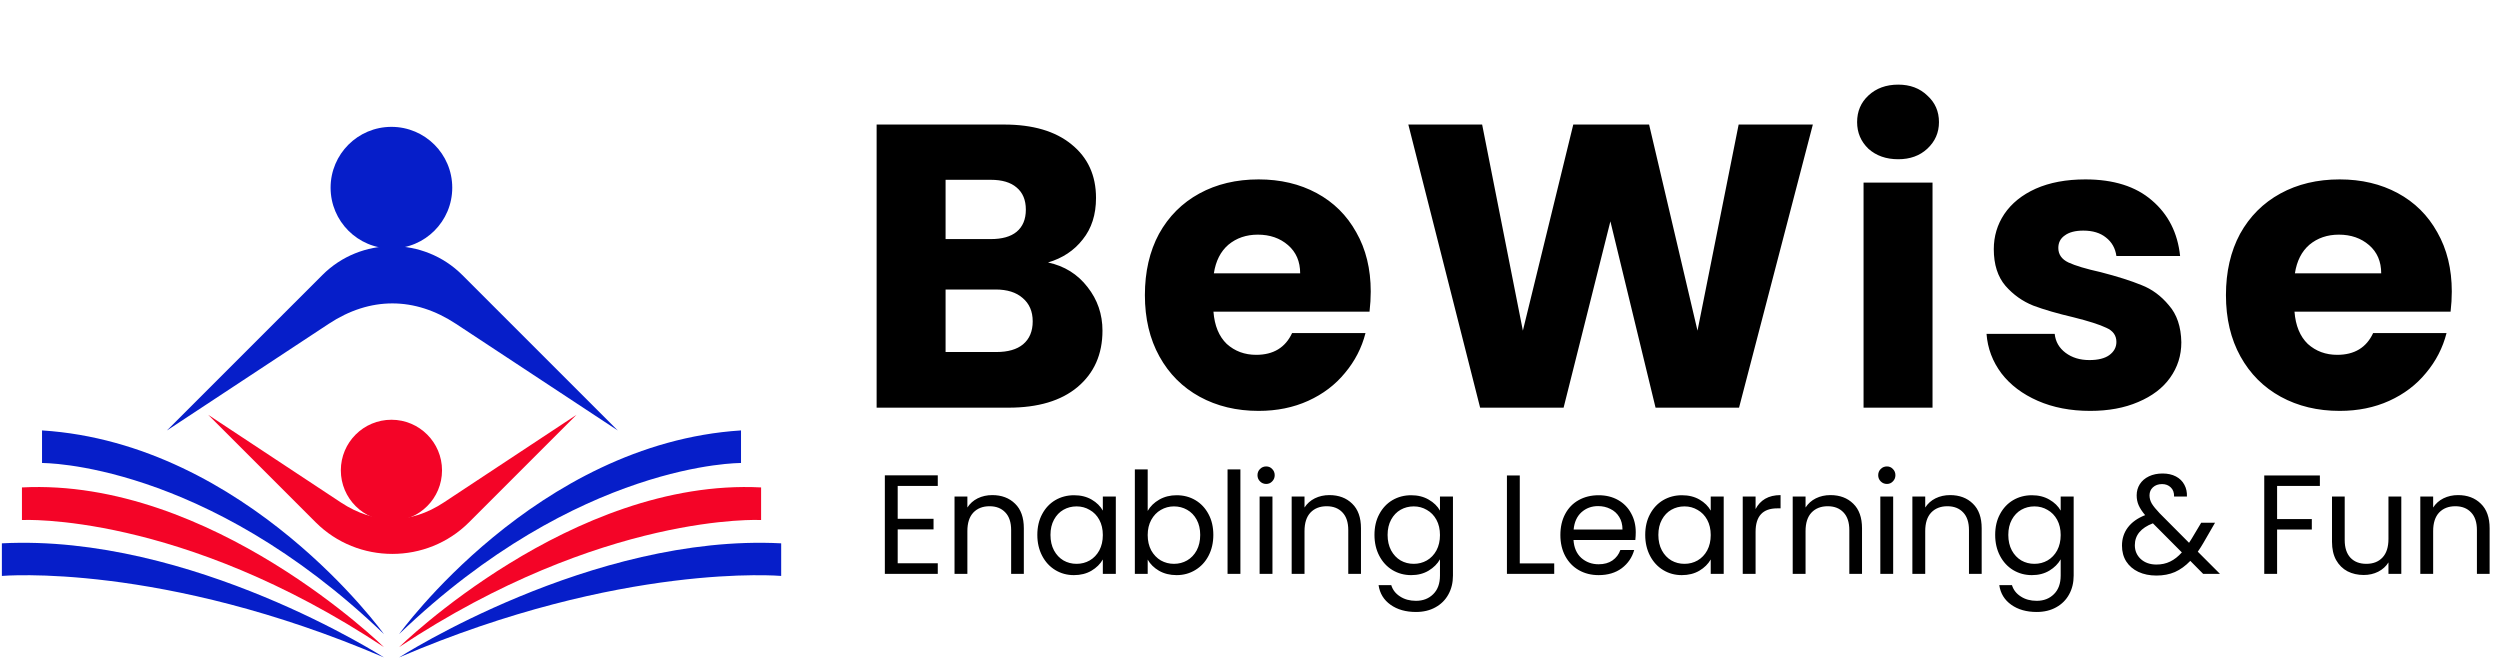
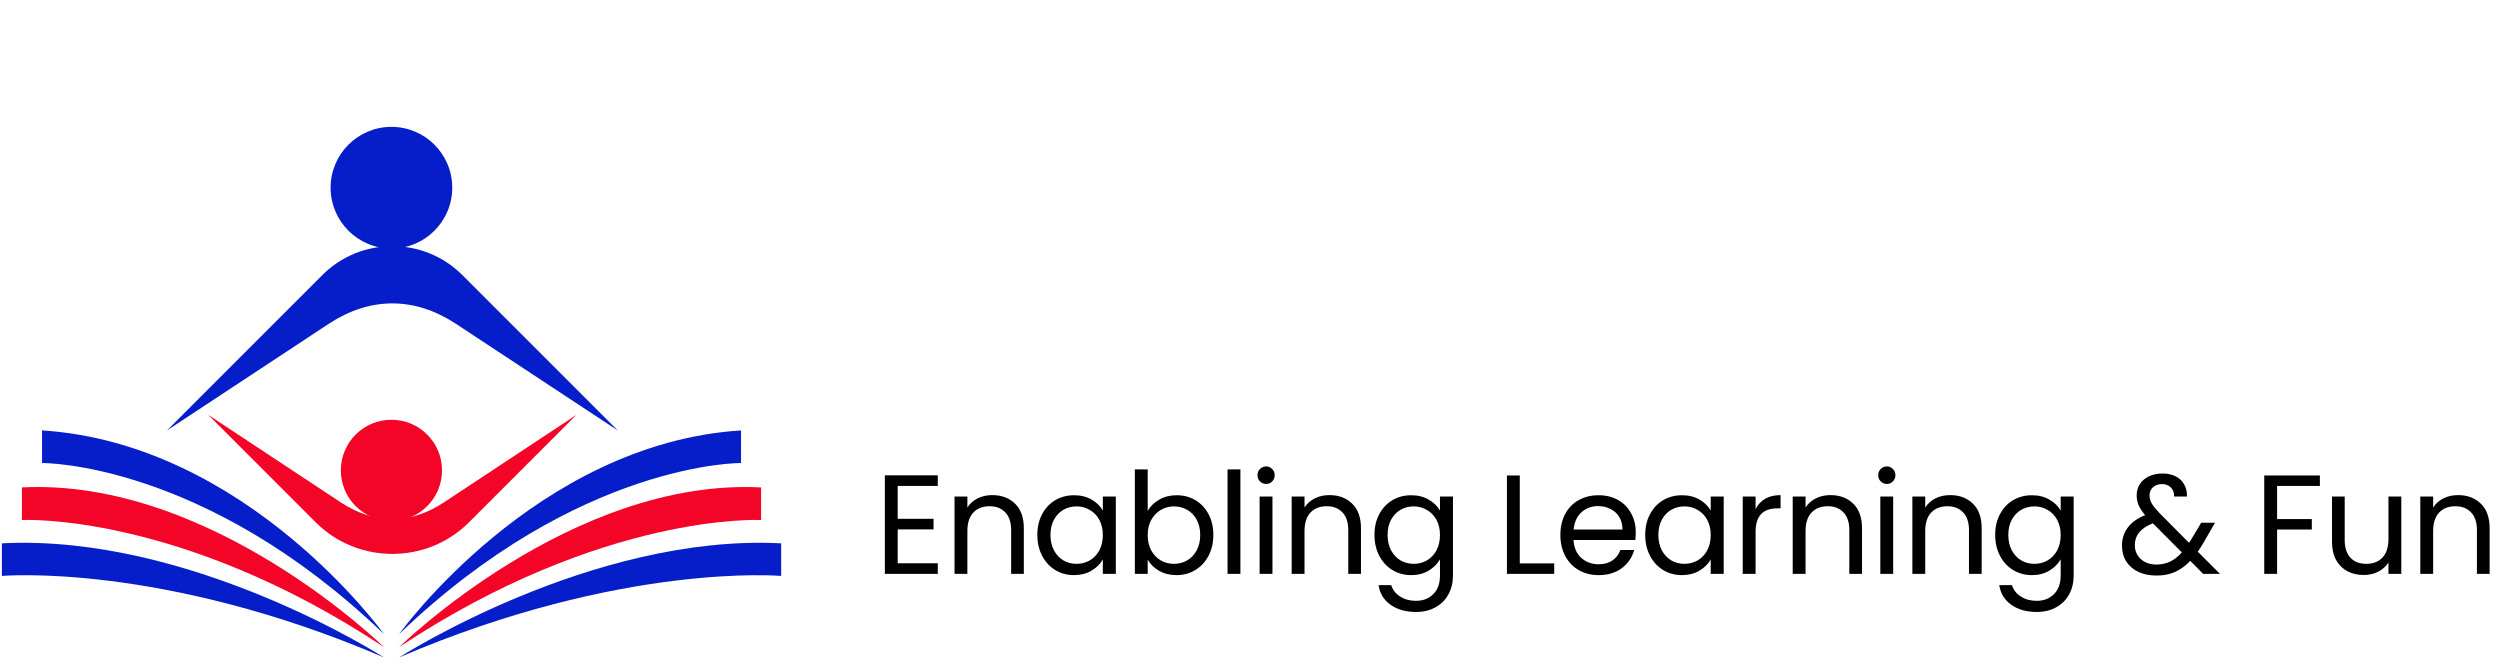
<svg xmlns="http://www.w3.org/2000/svg" width="180" height="48" viewBox="0 0 180 48" fill="none">
  <path fill-rule="evenodd" clip-rule="evenodd" d="M12.016 30.996L23.668 23.316C26.643 21.355 29.854 21.355 32.829 23.316L44.481 30.996L33.285 19.801C30.515 17.031 25.982 17.031 23.212 19.801L12.016 30.996Z" fill="#061EC9" />
  <path fill-rule="evenodd" clip-rule="evenodd" d="M24.546 36.179L14.989 29.866L22.726 37.604C25.764 40.641 30.733 40.641 33.771 37.604L41.508 29.866L31.951 36.179C29.548 37.767 26.949 37.767 24.546 36.179V36.179Z" fill="#F40427" />
  <path fill-rule="evenodd" clip-rule="evenodd" d="M28.183 9.134C30.602 9.134 32.562 11.095 32.562 13.514C32.562 15.933 30.602 17.893 28.183 17.893C25.764 17.893 23.803 15.933 23.803 13.514C23.803 11.095 25.764 9.134 28.183 9.134Z" fill="#061EC9" />
  <path fill-rule="evenodd" clip-rule="evenodd" d="M28.183 30.222C30.195 30.222 31.826 31.853 31.826 33.865C31.826 35.877 30.195 37.508 28.183 37.508C26.171 37.508 24.54 35.877 24.54 33.865C24.54 31.853 26.171 30.222 28.183 30.222Z" fill="#F40427" />
  <path fill-rule="evenodd" clip-rule="evenodd" d="M28.735 46.594C28.735 46.594 41.171 34.39 54.799 35.095L54.799 37.441C54.799 37.441 43.442 36.855 28.735 46.594V46.594Z" fill="#F40427" />
  <path fill-rule="evenodd" clip-rule="evenodd" d="M28.735 45.656C28.735 45.656 38.589 31.929 53.353 30.99L53.353 33.337C53.353 33.337 41.689 33.217 28.735 45.656Z" fill="#061EC9" />
  <path fill-rule="evenodd" clip-rule="evenodd" d="M28.735 47.334C28.735 47.334 42.616 38.416 56.245 39.12V41.467C56.245 41.467 44.777 40.456 28.735 47.334V47.334Z" fill="#061EC9" />
  <path fill-rule="evenodd" clip-rule="evenodd" d="M27.645 46.594C27.645 46.594 15.209 34.39 1.58 35.095V37.441C1.58 37.441 12.937 36.855 27.645 46.594V46.594Z" fill="#F40427" />
  <path fill-rule="evenodd" clip-rule="evenodd" d="M27.645 45.656C27.645 45.656 17.79 31.929 3.026 30.99V33.337C3.026 33.337 14.691 33.217 27.645 45.656Z" fill="#061EC9" />
  <path fill-rule="evenodd" clip-rule="evenodd" d="M27.645 47.334C27.645 47.334 13.763 38.416 0.135 39.12L0.135 41.467C0.135 41.467 11.602 40.456 27.645 47.334V47.334Z" fill="#061EC9" />
-   <path d="M75.458 18.898C76.639 19.15 77.587 19.74 78.304 20.67C79.02 21.579 79.378 22.625 79.378 23.806C79.378 25.509 78.778 26.864 77.578 27.871C76.397 28.858 74.742 29.352 72.612 29.352H63.117V8.967H72.293C74.364 8.967 75.981 9.442 77.142 10.39C78.323 11.339 78.913 12.626 78.913 14.252C78.913 15.453 78.594 16.45 77.955 17.243C77.336 18.037 76.503 18.589 75.458 18.898ZM68.082 17.214H71.335C72.148 17.214 72.767 17.04 73.193 16.692C73.638 16.324 73.861 15.791 73.861 15.094C73.861 14.398 73.638 13.865 73.193 13.497C72.767 13.13 72.148 12.946 71.335 12.946H68.082V17.214ZM71.741 25.345C72.574 25.345 73.212 25.161 73.658 24.793C74.122 24.406 74.355 23.854 74.355 23.138C74.355 22.422 74.112 21.86 73.629 21.454C73.164 21.047 72.516 20.844 71.683 20.844H68.082V25.345H71.741ZM98.693 20.989C98.693 21.454 98.664 21.938 98.606 22.441H87.369C87.446 23.448 87.765 24.222 88.327 24.764C88.908 25.287 89.614 25.548 90.447 25.548C91.686 25.548 92.547 25.025 93.031 23.98H98.316C98.045 25.045 97.551 26.003 96.835 26.855C96.138 27.706 95.257 28.374 94.192 28.858C93.128 29.342 91.937 29.584 90.621 29.584C89.033 29.584 87.62 29.245 86.381 28.568C85.142 27.89 84.174 26.922 83.478 25.664C82.781 24.406 82.432 22.935 82.432 21.25C82.432 19.566 82.771 18.095 83.448 16.837C84.145 15.578 85.113 14.611 86.352 13.933C87.591 13.255 89.014 12.917 90.621 12.917C92.189 12.917 93.583 13.246 94.802 13.904C96.022 14.562 96.97 15.501 97.648 16.721C98.345 17.94 98.693 19.363 98.693 20.989ZM93.612 19.682C93.612 18.831 93.321 18.153 92.74 17.65C92.16 17.146 91.434 16.895 90.563 16.895C89.73 16.895 89.024 17.137 88.443 17.621C87.882 18.105 87.533 18.792 87.398 19.682H93.612ZM130.525 8.967L125.211 29.352H119.2L115.948 15.937L112.579 29.352H106.569L101.4 8.967H106.714L109.647 23.806L113.276 8.967H118.735L122.22 23.806L125.182 8.967H130.525ZM136.673 11.465C135.802 11.465 135.086 11.213 134.525 10.71C133.983 10.187 133.712 9.548 133.712 8.793C133.712 8.019 133.983 7.38 134.525 6.877C135.086 6.354 135.802 6.093 136.673 6.093C137.525 6.093 138.222 6.354 138.764 6.877C139.326 7.38 139.606 8.019 139.606 8.793C139.606 9.548 139.326 10.187 138.764 10.71C138.222 11.213 137.525 11.465 136.673 11.465ZM139.142 13.149V29.352H134.176V13.149H139.142ZM150.493 29.584C149.08 29.584 147.822 29.342 146.718 28.858C145.615 28.374 144.744 27.716 144.105 26.884C143.466 26.032 143.108 25.083 143.03 24.038H147.938C147.996 24.599 148.257 25.054 148.722 25.403C149.186 25.751 149.757 25.925 150.435 25.925C151.054 25.925 151.529 25.809 151.858 25.577C152.206 25.325 152.381 25.006 152.381 24.619C152.381 24.154 152.139 23.815 151.655 23.602C151.171 23.37 150.387 23.119 149.303 22.848C148.141 22.576 147.173 22.296 146.399 22.005C145.624 21.696 144.957 21.221 144.395 20.582C143.834 19.924 143.553 19.044 143.553 17.94C143.553 17.011 143.805 16.169 144.308 15.414C144.831 14.639 145.586 14.03 146.573 13.585C147.58 13.139 148.77 12.917 150.145 12.917C152.177 12.917 153.774 13.42 154.936 14.427C156.117 15.433 156.794 16.769 156.968 18.434H152.381C152.303 17.872 152.051 17.427 151.626 17.098C151.219 16.769 150.677 16.604 149.999 16.604C149.419 16.604 148.973 16.721 148.664 16.953C148.354 17.166 148.199 17.466 148.199 17.853C148.199 18.318 148.441 18.666 148.925 18.898C149.428 19.131 150.203 19.363 151.248 19.595C152.448 19.905 153.426 20.215 154.181 20.524C154.936 20.815 155.594 21.299 156.155 21.976C156.736 22.634 157.036 23.525 157.056 24.648C157.056 25.596 156.785 26.448 156.243 27.203C155.72 27.939 154.955 28.52 153.949 28.945C152.961 29.371 151.809 29.584 150.493 29.584ZM176.529 20.989C176.529 21.454 176.5 21.938 176.442 22.441H165.204C165.281 23.448 165.601 24.222 166.162 24.764C166.743 25.287 167.45 25.548 168.282 25.548C169.521 25.548 170.382 25.025 170.866 23.98H176.151C175.88 25.045 175.387 26.003 174.67 26.855C173.973 27.706 173.093 28.374 172.028 28.858C170.963 29.342 169.773 29.584 168.456 29.584C166.869 29.584 165.456 29.245 164.217 28.568C162.978 27.89 162.01 26.922 161.313 25.664C160.616 24.406 160.268 22.935 160.268 21.25C160.268 19.566 160.606 18.095 161.284 16.837C161.981 15.578 162.949 14.611 164.188 13.933C165.427 13.255 166.849 12.917 168.456 12.917C170.024 12.917 171.418 13.246 172.638 13.904C173.857 14.562 174.806 15.501 175.483 16.721C176.18 17.94 176.529 19.363 176.529 20.989ZM171.447 19.682C171.447 18.831 171.157 18.153 170.576 17.65C169.995 17.146 169.269 16.895 168.398 16.895C167.566 16.895 166.859 17.137 166.278 17.621C165.717 18.105 165.369 18.792 165.233 19.682H171.447Z" fill="black" />
  <path d="M64.634 34.986V37.354H67.215V38.116H64.634V40.555H67.52V41.318H63.709V34.224H67.52V34.986H64.634ZM71.44 35.647C72.117 35.647 72.666 35.853 73.086 36.267C73.506 36.673 73.716 37.263 73.716 38.035V41.318H72.802V38.167C72.802 37.611 72.663 37.188 72.385 36.897C72.107 36.599 71.728 36.449 71.247 36.449C70.759 36.449 70.369 36.602 70.078 36.907C69.793 37.212 69.651 37.656 69.651 38.238V41.318H68.726V35.748H69.651V36.541C69.834 36.256 70.081 36.036 70.393 35.88C70.711 35.724 71.06 35.647 71.44 35.647ZM74.688 38.513C74.688 37.943 74.804 37.445 75.034 37.019C75.264 36.585 75.579 36.25 75.979 36.012C76.386 35.775 76.836 35.657 77.331 35.657C77.819 35.657 78.242 35.762 78.601 35.972C78.96 36.182 79.228 36.446 79.404 36.764V35.748H80.339V41.318H79.404V40.281C79.221 40.606 78.947 40.877 78.581 41.094C78.222 41.304 77.802 41.409 77.321 41.409C76.826 41.409 76.379 41.287 75.979 41.043C75.579 40.799 75.264 40.457 75.034 40.017C74.804 39.576 74.688 39.075 74.688 38.513ZM79.404 38.523C79.404 38.103 79.319 37.737 79.15 37.425C78.981 37.113 78.75 36.876 78.459 36.714C78.174 36.544 77.859 36.46 77.514 36.46C77.168 36.46 76.853 36.541 76.569 36.703C76.284 36.866 76.057 37.103 75.888 37.415C75.718 37.727 75.634 38.093 75.634 38.513C75.634 38.939 75.718 39.312 75.888 39.63C76.057 39.942 76.284 40.183 76.569 40.352C76.853 40.515 77.168 40.596 77.514 40.596C77.859 40.596 78.174 40.515 78.459 40.352C78.75 40.183 78.981 39.942 79.15 39.63C79.319 39.312 79.404 38.943 79.404 38.523ZM82.634 36.785C82.823 36.453 83.101 36.182 83.467 35.972C83.833 35.762 84.25 35.657 84.717 35.657C85.219 35.657 85.669 35.775 86.069 36.012C86.469 36.25 86.784 36.585 87.014 37.019C87.244 37.445 87.36 37.943 87.36 38.513C87.36 39.075 87.244 39.576 87.014 40.017C86.784 40.457 86.465 40.799 86.059 41.043C85.659 41.287 85.212 41.409 84.717 41.409C84.236 41.409 83.813 41.304 83.447 41.094C83.088 40.884 82.817 40.616 82.634 40.291V41.318H81.709V33.797H82.634V36.785ZM86.415 38.513C86.415 38.093 86.33 37.727 86.16 37.415C85.991 37.103 85.761 36.866 85.469 36.703C85.185 36.541 84.87 36.46 84.524 36.46C84.185 36.46 83.87 36.544 83.579 36.714C83.294 36.876 83.064 37.117 82.888 37.435C82.719 37.747 82.634 38.109 82.634 38.523C82.634 38.943 82.719 39.312 82.888 39.63C83.064 39.942 83.294 40.183 83.579 40.352C83.87 40.515 84.185 40.596 84.524 40.596C84.87 40.596 85.185 40.515 85.469 40.352C85.761 40.183 85.991 39.942 86.16 39.63C86.33 39.312 86.415 38.939 86.415 38.513ZM89.309 33.797V41.318H88.384V33.797H89.309ZM91.169 34.844C90.993 34.844 90.844 34.783 90.722 34.661C90.6 34.539 90.539 34.39 90.539 34.214C90.539 34.037 90.6 33.888 90.722 33.766C90.844 33.644 90.993 33.583 91.169 33.583C91.339 33.583 91.481 33.644 91.596 33.766C91.718 33.888 91.779 34.037 91.779 34.214C91.779 34.39 91.718 34.539 91.596 34.661C91.481 34.783 91.339 34.844 91.169 34.844ZM91.617 35.748V41.318H90.692V35.748H91.617ZM95.713 35.647C96.391 35.647 96.94 35.853 97.36 36.267C97.78 36.673 97.99 37.263 97.99 38.035V41.318H97.075V38.167C97.075 37.611 96.936 37.188 96.659 36.897C96.381 36.599 96.001 36.449 95.52 36.449C95.032 36.449 94.643 36.602 94.352 36.907C94.067 37.212 93.925 37.656 93.925 38.238V41.318H93V35.748H93.925V36.541C94.108 36.256 94.355 36.036 94.667 35.88C94.985 35.724 95.334 35.647 95.713 35.647ZM101.604 35.657C102.086 35.657 102.506 35.762 102.865 35.972C103.231 36.182 103.502 36.446 103.678 36.764V35.748H104.613V41.44C104.613 41.948 104.504 42.398 104.288 42.791C104.071 43.191 103.759 43.503 103.353 43.726C102.953 43.95 102.485 44.062 101.95 44.062C101.218 44.062 100.608 43.889 100.121 43.543C99.633 43.198 99.345 42.727 99.257 42.131H100.171C100.273 42.469 100.483 42.74 100.802 42.944C101.12 43.154 101.503 43.259 101.95 43.259C102.458 43.259 102.871 43.099 103.19 42.781C103.515 42.463 103.678 42.016 103.678 41.44V40.271C103.495 40.596 103.224 40.867 102.865 41.084C102.506 41.301 102.086 41.409 101.604 41.409C101.11 41.409 100.659 41.287 100.253 41.043C99.853 40.799 99.538 40.457 99.308 40.017C99.077 39.576 98.962 39.075 98.962 38.513C98.962 37.943 99.077 37.445 99.308 37.019C99.538 36.585 99.853 36.25 100.253 36.012C100.659 35.775 101.11 35.657 101.604 35.657ZM103.678 38.523C103.678 38.103 103.593 37.737 103.424 37.425C103.254 37.113 103.024 36.876 102.733 36.714C102.448 36.544 102.133 36.46 101.787 36.46C101.442 36.46 101.127 36.541 100.842 36.703C100.558 36.866 100.331 37.103 100.161 37.415C99.992 37.727 99.907 38.093 99.907 38.513C99.907 38.939 99.992 39.312 100.161 39.63C100.331 39.942 100.558 40.183 100.842 40.352C101.127 40.515 101.442 40.596 101.787 40.596C102.133 40.596 102.448 40.515 102.733 40.352C103.024 40.183 103.254 39.942 103.424 39.63C103.593 39.312 103.678 38.943 103.678 38.523ZM109.424 40.566H111.904V41.318H108.499V34.234H109.424V40.566ZM117.774 38.319C117.774 38.496 117.764 38.682 117.744 38.878H113.292C113.326 39.427 113.513 39.858 113.851 40.169C114.197 40.474 114.614 40.627 115.101 40.627C115.501 40.627 115.833 40.535 116.097 40.352C116.368 40.162 116.558 39.912 116.666 39.6H117.662C117.513 40.135 117.215 40.572 116.768 40.911C116.321 41.243 115.765 41.409 115.101 41.409C114.573 41.409 114.099 41.291 113.679 41.053C113.265 40.816 112.94 40.481 112.703 40.047C112.466 39.607 112.347 39.099 112.347 38.523C112.347 37.947 112.462 37.442 112.693 37.008C112.923 36.575 113.245 36.243 113.658 36.012C114.078 35.775 114.559 35.657 115.101 35.657C115.63 35.657 116.097 35.772 116.504 36.002C116.91 36.233 117.222 36.551 117.439 36.958C117.662 37.357 117.774 37.811 117.774 38.319ZM116.819 38.126C116.819 37.774 116.741 37.472 116.585 37.222C116.429 36.964 116.216 36.771 115.945 36.642C115.681 36.507 115.386 36.439 115.061 36.439C114.593 36.439 114.193 36.588 113.861 36.886C113.536 37.185 113.35 37.598 113.302 38.126H116.819ZM118.456 38.513C118.456 37.943 118.572 37.445 118.802 37.019C119.032 36.585 119.347 36.25 119.747 36.012C120.154 35.775 120.604 35.657 121.099 35.657C121.587 35.657 122.01 35.762 122.369 35.972C122.728 36.182 122.996 36.446 123.172 36.764V35.748H124.107V41.318H123.172V40.281C122.989 40.606 122.715 40.877 122.349 41.094C121.99 41.304 121.57 41.409 121.089 41.409C120.594 41.409 120.147 41.287 119.747 41.043C119.347 40.799 119.032 40.457 118.802 40.017C118.572 39.576 118.456 39.075 118.456 38.513ZM123.172 38.523C123.172 38.103 123.087 37.737 122.918 37.425C122.749 37.113 122.518 36.876 122.227 36.714C121.942 36.544 121.627 36.46 121.282 36.46C120.936 36.46 120.621 36.541 120.337 36.703C120.052 36.866 119.825 37.103 119.656 37.415C119.486 37.727 119.402 38.093 119.402 38.513C119.402 38.939 119.486 39.312 119.656 39.63C119.825 39.942 120.052 40.183 120.337 40.352C120.621 40.515 120.936 40.596 121.282 40.596C121.627 40.596 121.942 40.515 122.227 40.352C122.518 40.183 122.749 39.942 122.918 39.63C123.087 39.312 123.172 38.943 123.172 38.523ZM126.402 36.653C126.564 36.334 126.795 36.087 127.093 35.911C127.398 35.735 127.767 35.647 128.201 35.647V36.602H127.957C126.92 36.602 126.402 37.164 126.402 38.289V41.318H125.477V35.748H126.402V36.653ZM131.789 35.647C132.466 35.647 133.015 35.853 133.435 36.267C133.855 36.673 134.065 37.263 134.065 38.035V41.318H133.151V38.167C133.151 37.611 133.012 37.188 132.734 36.897C132.456 36.599 132.077 36.449 131.596 36.449C131.108 36.449 130.718 36.602 130.427 36.907C130.142 37.212 130 37.656 130 38.238V41.318H129.075V35.748H130V36.541C130.183 36.256 130.43 36.036 130.742 35.88C131.06 35.724 131.409 35.647 131.789 35.647ZM135.861 34.844C135.684 34.844 135.535 34.783 135.413 34.661C135.291 34.539 135.23 34.39 135.23 34.214C135.23 34.037 135.291 33.888 135.413 33.766C135.535 33.644 135.684 33.583 135.861 33.583C136.03 33.583 136.172 33.644 136.287 33.766C136.409 33.888 136.47 34.037 136.47 34.214C136.47 34.39 136.409 34.539 136.287 34.661C136.172 34.783 136.03 34.844 135.861 34.844ZM136.308 35.748V41.318H135.383V35.748H136.308ZM140.404 35.647C141.082 35.647 141.631 35.853 142.051 36.267C142.471 36.673 142.681 37.263 142.681 38.035V41.318H141.766V38.167C141.766 37.611 141.627 37.188 141.35 36.897C141.072 36.599 140.692 36.449 140.211 36.449C139.724 36.449 139.334 36.602 139.043 36.907C138.758 37.212 138.616 37.656 138.616 38.238V41.318H137.691V35.748H138.616V36.541C138.799 36.256 139.046 36.036 139.358 35.88C139.676 35.724 140.025 35.647 140.404 35.647ZM146.295 35.657C146.777 35.657 147.197 35.762 147.556 35.972C147.922 36.182 148.193 36.446 148.369 36.764V35.748H149.304V41.44C149.304 41.948 149.195 42.398 148.979 42.791C148.762 43.191 148.45 43.503 148.044 43.726C147.644 43.95 147.176 44.062 146.641 44.062C145.909 44.062 145.3 43.889 144.812 43.543C144.324 43.198 144.036 42.727 143.948 42.131H144.862C144.964 42.469 145.174 42.74 145.493 42.944C145.811 43.154 146.194 43.259 146.641 43.259C147.149 43.259 147.562 43.099 147.881 42.781C148.206 42.463 148.369 42.016 148.369 41.44V40.271C148.186 40.596 147.915 40.867 147.556 41.084C147.197 41.301 146.777 41.409 146.295 41.409C145.801 41.409 145.35 41.287 144.944 41.043C144.544 40.799 144.229 40.457 143.999 40.017C143.768 39.576 143.653 39.075 143.653 38.513C143.653 37.943 143.768 37.445 143.999 37.019C144.229 36.585 144.544 36.25 144.944 36.012C145.35 35.775 145.801 35.657 146.295 35.657ZM148.369 38.523C148.369 38.103 148.284 37.737 148.115 37.425C147.945 37.113 147.715 36.876 147.424 36.714C147.139 36.544 146.824 36.46 146.478 36.46C146.133 36.46 145.818 36.541 145.533 36.703C145.249 36.866 145.022 37.103 144.852 37.415C144.683 37.727 144.598 38.093 144.598 38.513C144.598 38.939 144.683 39.312 144.852 39.63C145.022 39.942 145.249 40.183 145.533 40.352C145.818 40.515 146.133 40.596 146.478 40.596C146.824 40.596 147.139 40.515 147.424 40.352C147.715 40.183 147.945 39.942 148.115 39.63C148.284 39.312 148.369 38.943 148.369 38.523ZM158.627 41.318L157.702 40.383C157.357 40.742 156.988 41.009 156.595 41.185C156.202 41.355 155.758 41.44 155.263 41.44C154.775 41.44 154.342 41.352 153.962 41.175C153.59 40.999 153.298 40.748 153.088 40.423C152.885 40.098 152.783 39.719 152.783 39.285C152.783 38.79 152.922 38.357 153.2 37.984C153.485 37.605 153.901 37.306 154.45 37.09C154.233 36.832 154.078 36.595 153.983 36.378C153.888 36.161 153.84 35.924 153.84 35.667C153.84 35.369 153.915 35.101 154.064 34.864C154.22 34.62 154.44 34.43 154.725 34.295C155.009 34.159 155.338 34.092 155.71 34.092C156.076 34.092 156.395 34.163 156.666 34.305C156.937 34.447 157.14 34.647 157.276 34.905C157.411 35.155 157.472 35.437 157.459 35.748H156.534C156.54 35.47 156.463 35.254 156.3 35.098C156.137 34.935 155.927 34.854 155.67 34.854C155.399 34.854 155.179 34.932 155.009 35.088C154.847 35.237 154.765 35.43 154.765 35.667C154.765 35.87 154.819 36.067 154.928 36.256C155.043 36.446 155.233 36.68 155.497 36.958L157.611 39.082L157.794 38.797L158.485 37.639H159.481L158.648 39.082C158.532 39.285 158.397 39.498 158.241 39.722L159.837 41.318H158.627ZM155.263 40.647C155.629 40.647 155.958 40.576 156.249 40.433C156.547 40.291 156.828 40.071 157.093 39.773L155.009 37.679C154.142 38.011 153.708 38.536 153.708 39.255C153.708 39.654 153.851 39.986 154.135 40.251C154.427 40.515 154.803 40.647 155.263 40.647ZM167.031 34.234V34.986H163.951V37.374H166.451V38.126H163.951V41.318H163.026V34.234H167.031ZM172.894 35.748V41.318H171.969V40.494C171.793 40.779 171.546 41.002 171.227 41.165C170.916 41.321 170.57 41.399 170.191 41.399C169.757 41.399 169.367 41.311 169.022 41.135C168.676 40.952 168.402 40.681 168.199 40.322C168.002 39.962 167.904 39.526 167.904 39.011V35.748H168.819V38.889C168.819 39.437 168.957 39.861 169.235 40.159C169.513 40.45 169.892 40.596 170.373 40.596C170.868 40.596 171.258 40.444 171.542 40.139C171.827 39.834 171.969 39.39 171.969 38.807V35.748H172.894ZM176.976 35.647C177.654 35.647 178.202 35.853 178.622 36.267C179.042 36.673 179.253 37.263 179.253 38.035V41.318H178.338V38.167C178.338 37.611 178.199 37.188 177.921 36.897C177.643 36.599 177.264 36.449 176.783 36.449C176.295 36.449 175.905 36.602 175.614 36.907C175.33 37.212 175.187 37.656 175.187 38.238V41.318H174.262V35.748H175.187V36.541C175.37 36.256 175.617 36.036 175.929 35.88C176.248 35.724 176.597 35.647 176.976 35.647Z" fill="black" />
</svg>